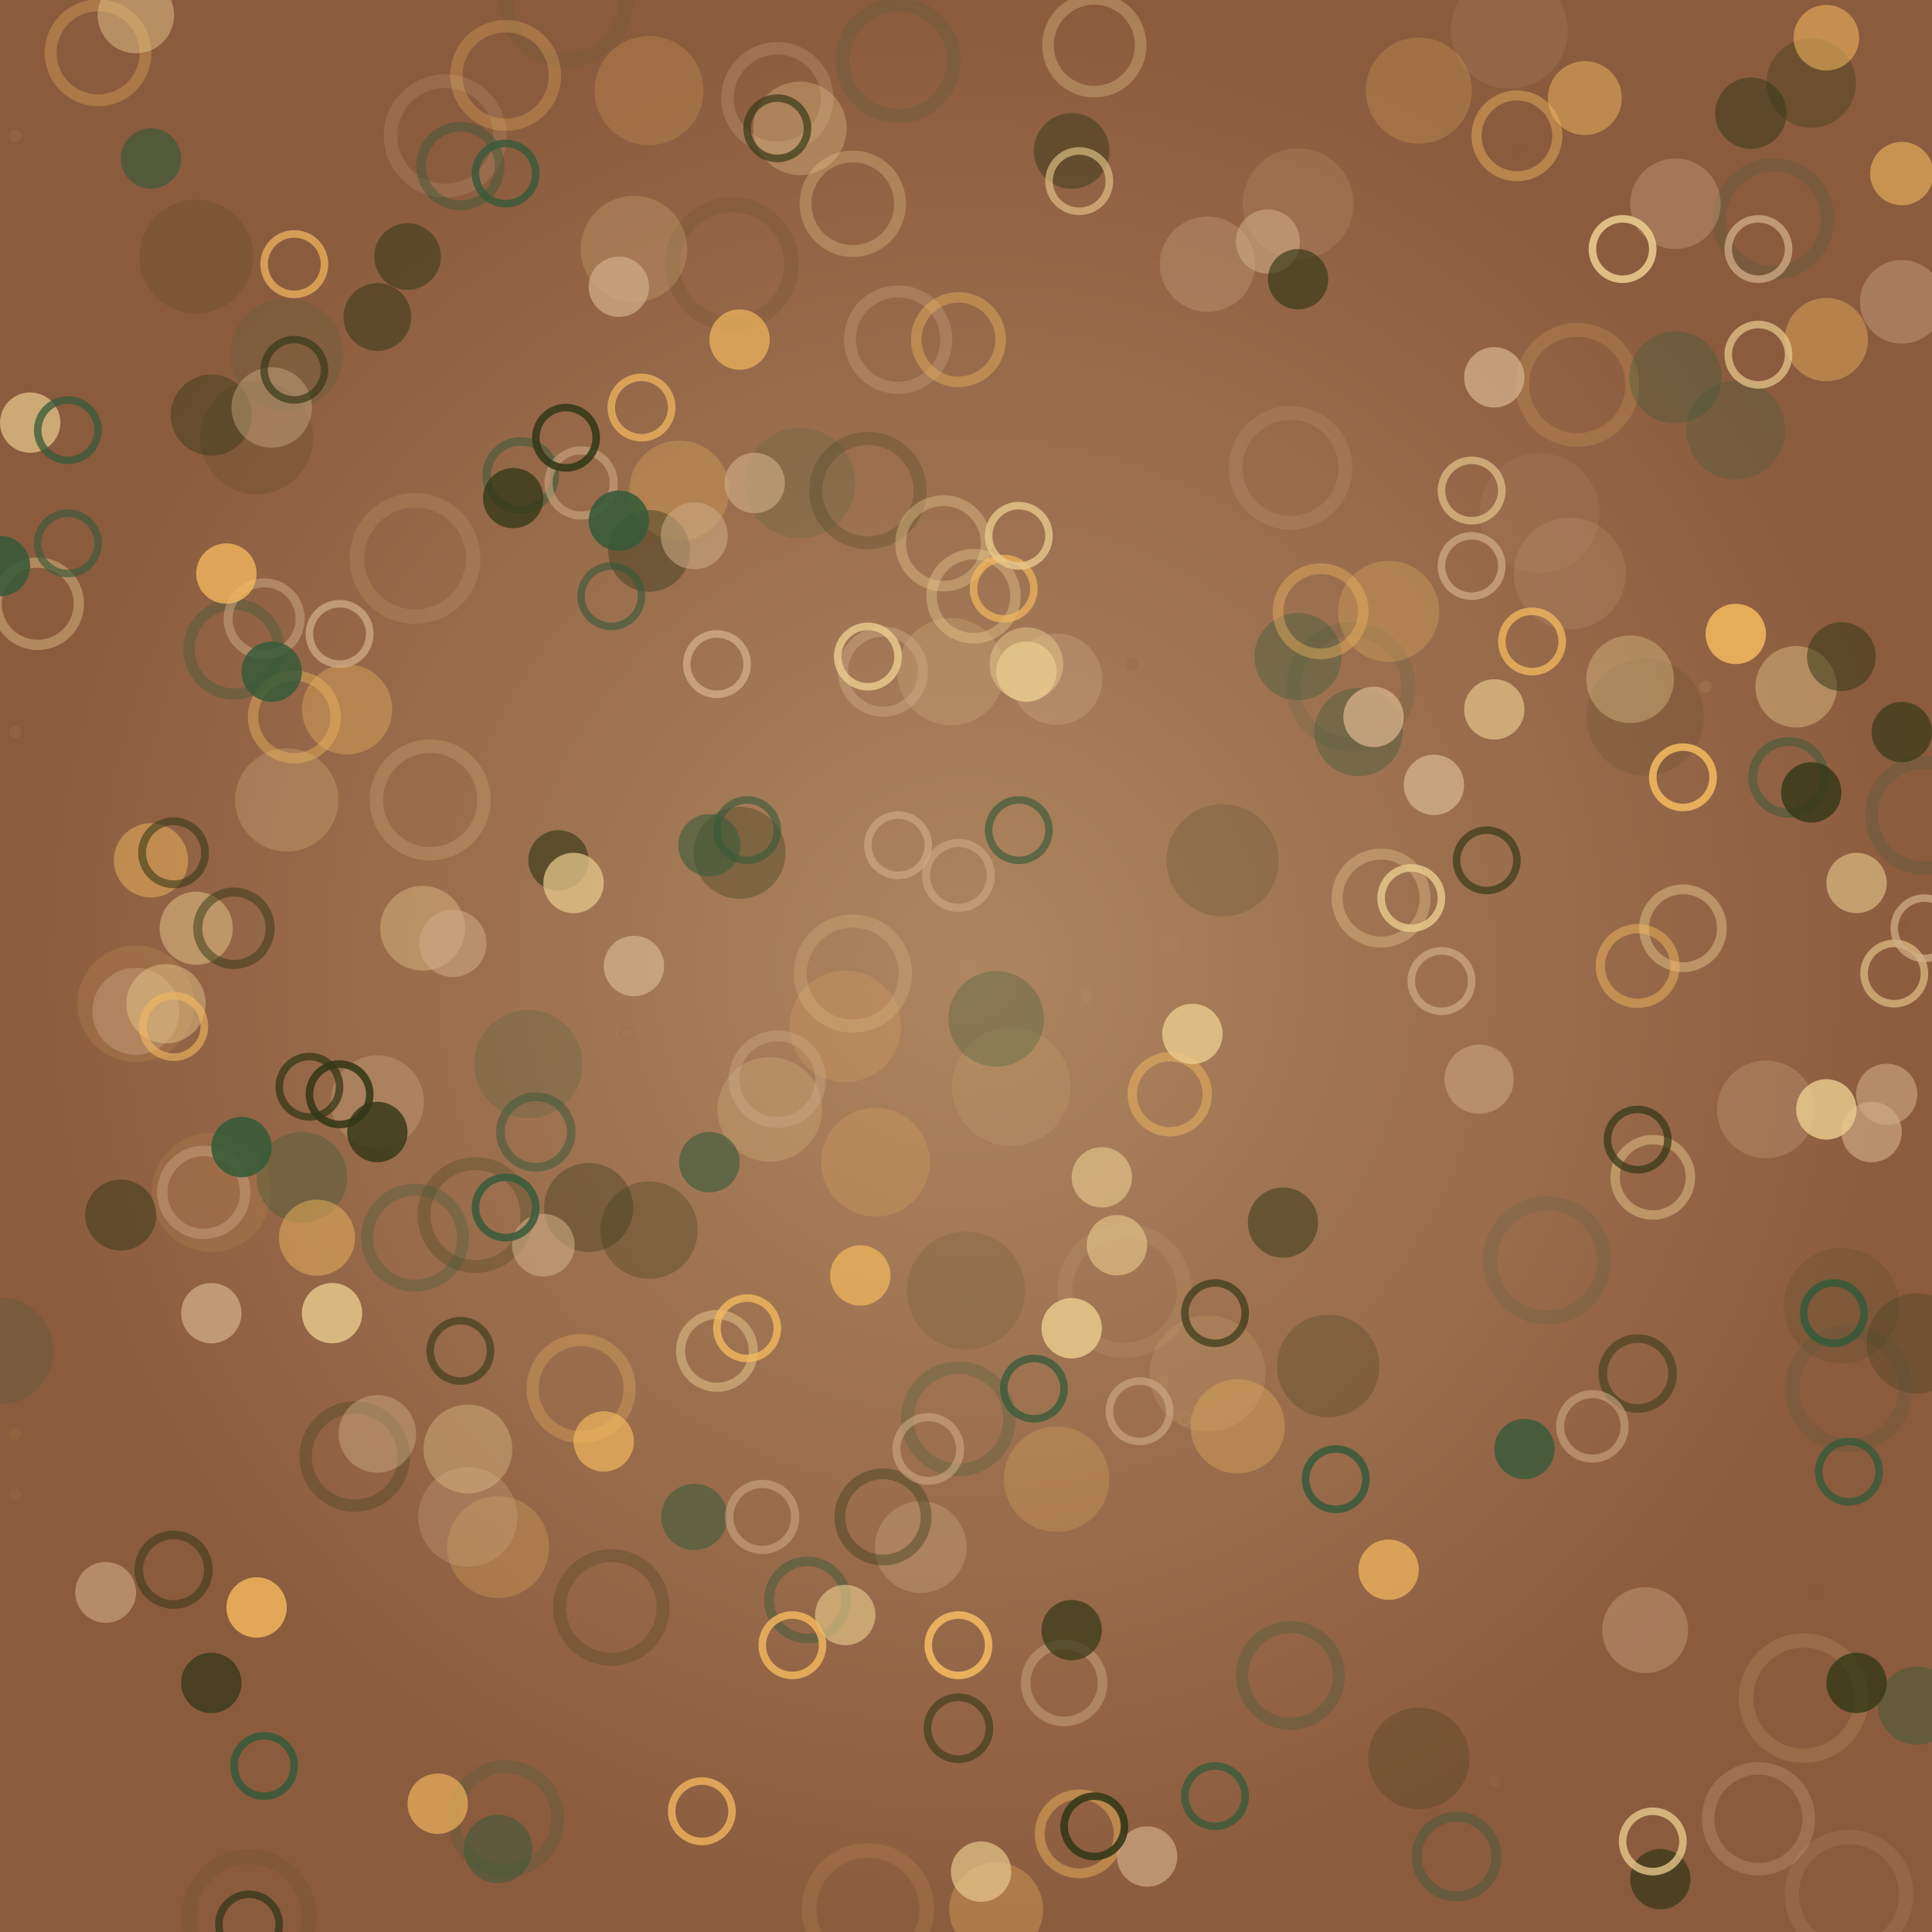
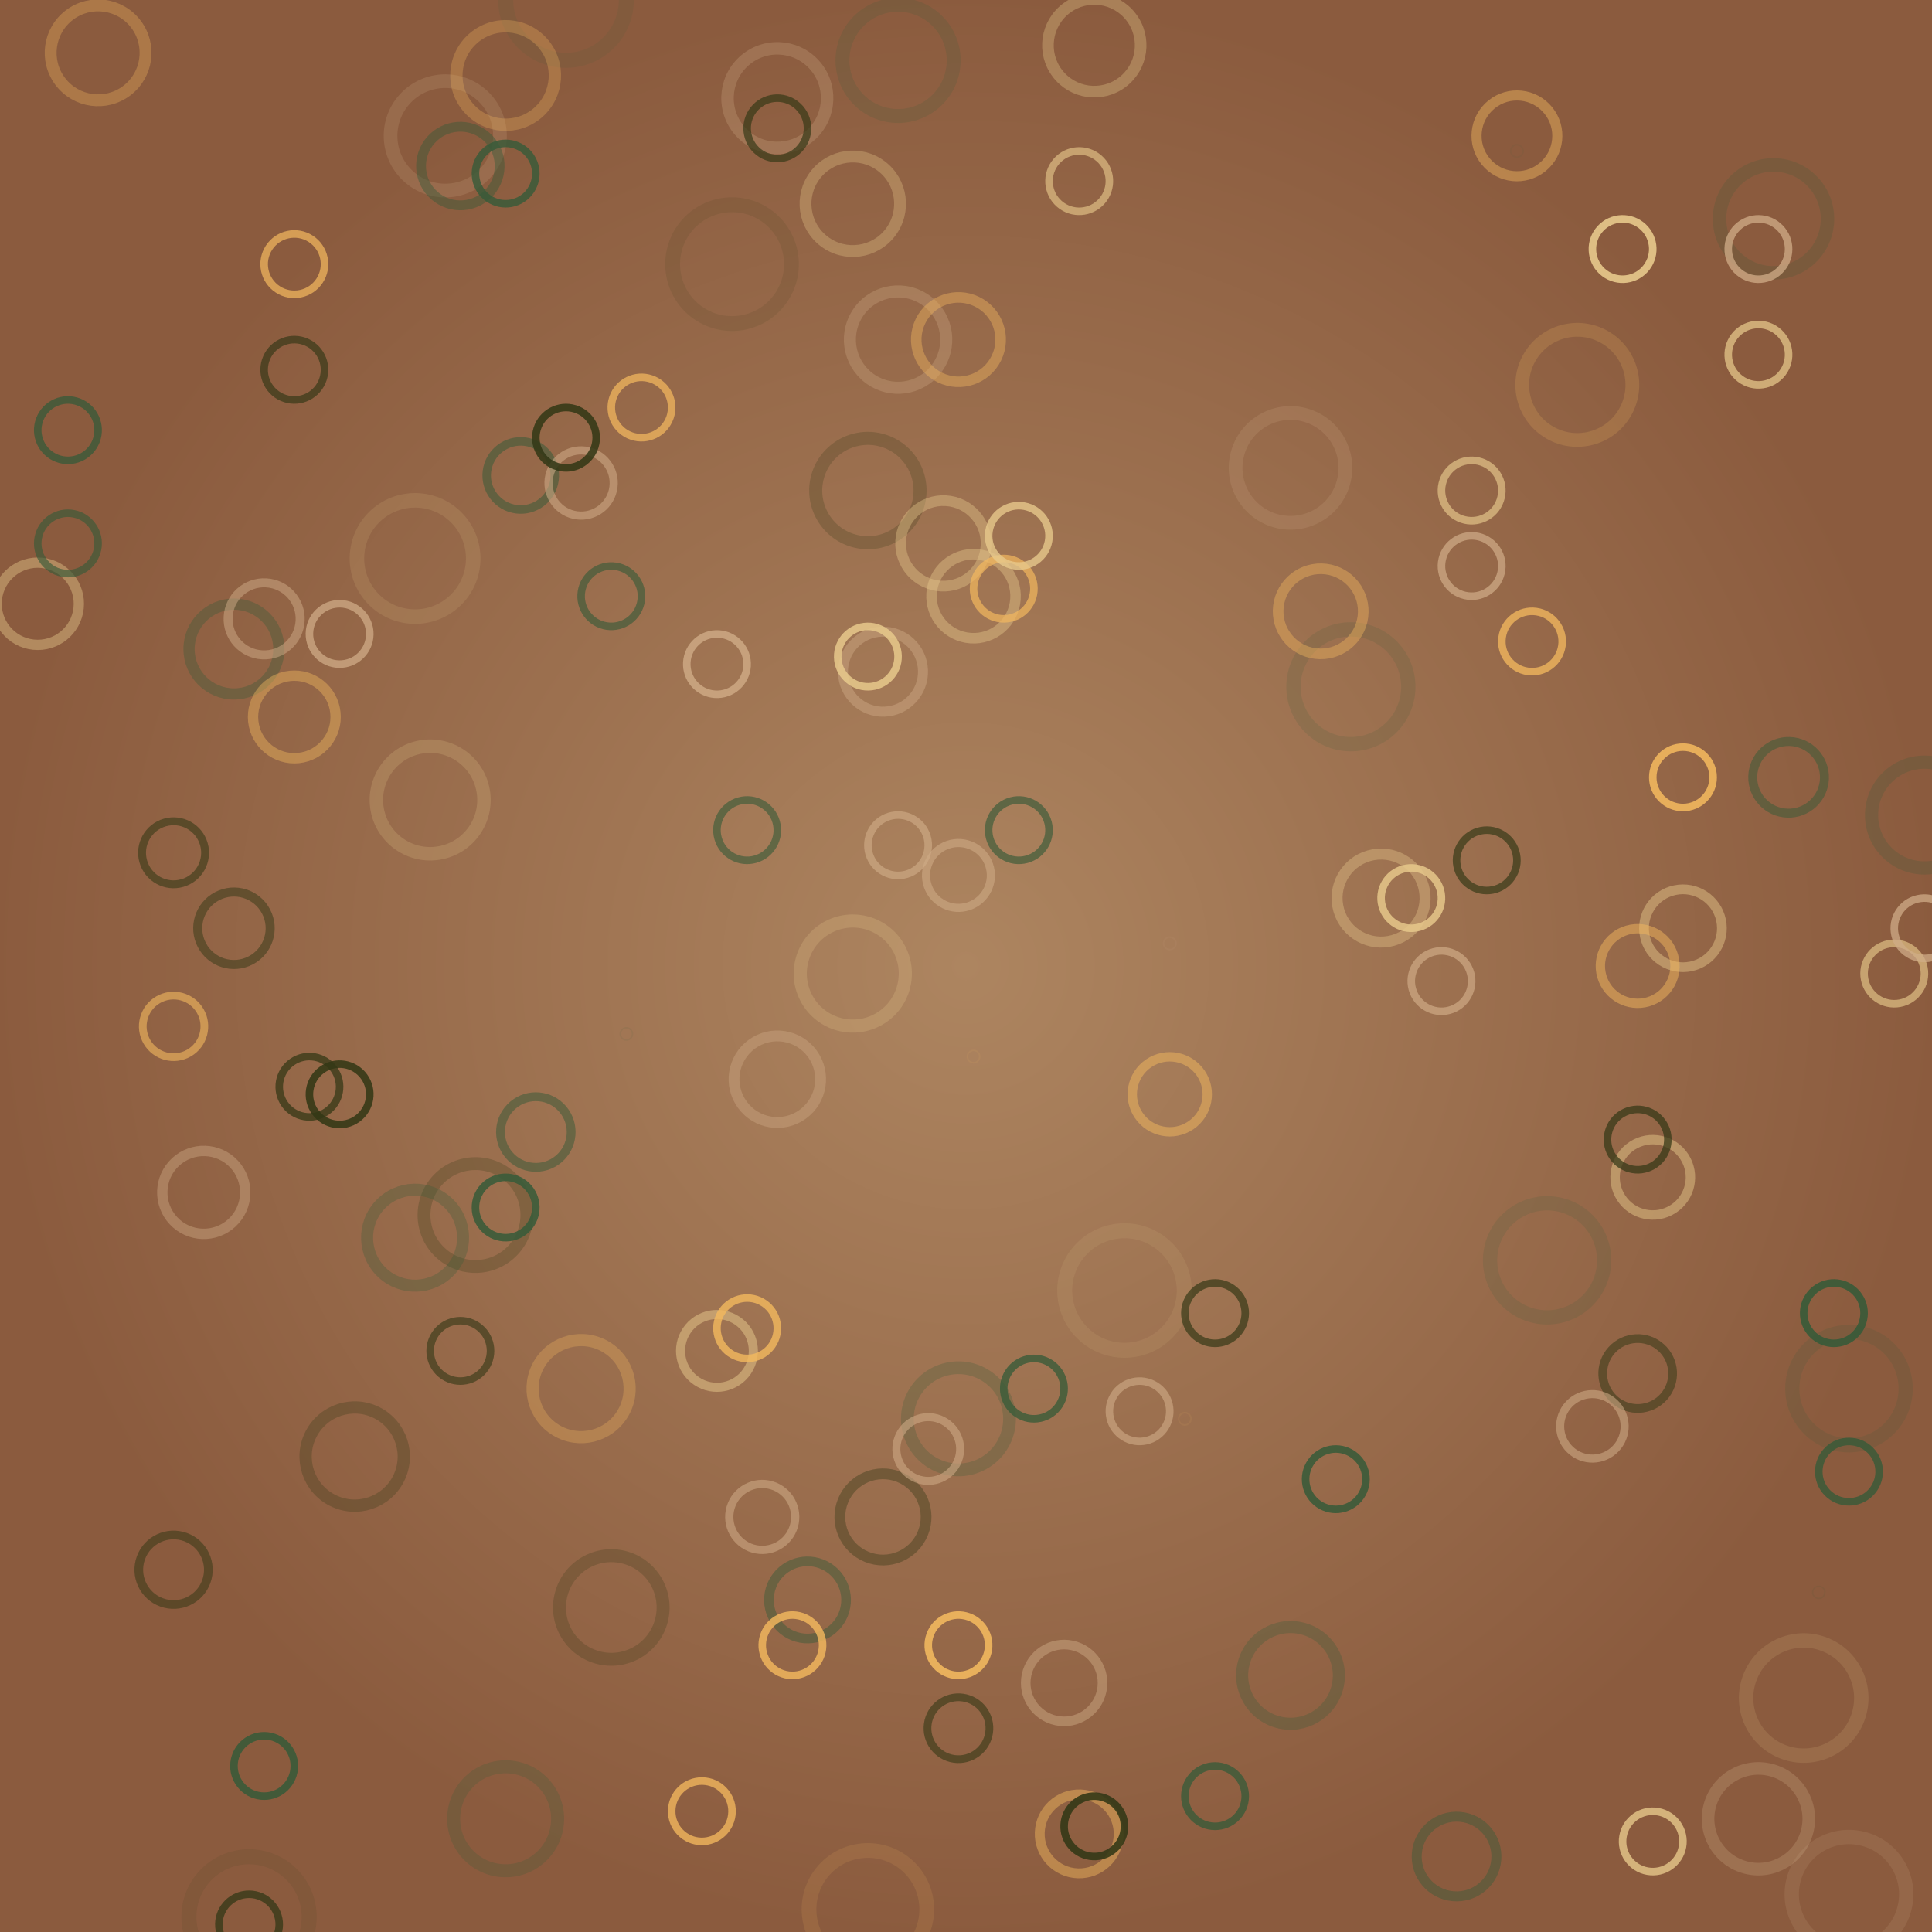
<svg xmlns="http://www.w3.org/2000/svg" preserveaspectratio="xMidYMid meet" viewBox="0 0 256 256" style="background-color: #000000">
  <style type="text/css">.c0{stroke:#f4b95e;fill:#f4b95e} .c1{stroke:#e8ca8c;fill:#e8ca8c} .c2{stroke:#d0ac87;fill:#d0ac87} .c3{stroke:#365a38;fill:#365a38} .c4{stroke:#323715;fill:#323715} .f1 {filter:url(#b1)} .f2 {filter:url(#b2)} .f3 {filter:url(#b3)} .f4 {filter:url(#b4)} </style>
  <defs>
    <radialGradient id="gr" cx="50%" cy="50%" r="50%" fx="50%" fy="50%">
      <stop offset="0%" style="stop-color:#ad8560; stop-opacity:1" />
      <stop offset="100%" style="stop-color:#8b5b3e; stop-opacity:1" />
    </radialGradient>
    <filter id="b1" x="0" y="0" width="100%" height="100%">
      <feGaussianBlur in="SourceGraphic" stdDeviation="0.2" />
    </filter>
    <filter id="b2" x="0" y="0" width="100%" height="100%">
      <feGaussianBlur in="SourceGraphic" stdDeviation="0.4" />
    </filter>
    <filter id="b3" x="0" y="0" width="100%" height="100%">
      <feGaussianBlur in="SourceGraphic" stdDeviation="0.8" />
    </filter>
    <filter id="b4" x="0" y="0" width="100%" height="100%">
      <feGaussianBlur in="SourceGraphic" stdDeviation="1.6" />
    </filter>
-     <circle id="s10" cx="0" cy="0" r="8" stroke-width="0" />
    <circle id="s11" cx="0" cy="0" r="8" fill="none" stroke-width="2" />
-     <polygon id="s20" points="0,-12,0,12" fill="none" stroke-width="4" />
    <polygon id="s21" points="-4,-12,4,-12,4,12,-4,12" stroke-width="0" />
-     <polygon id="s30" points="0,-8 6.4,8 -6.4,8" stroke-width="0" />
    <polygon id="s31" points="0,-8 6.4,8 -6.4,8" fill="none" stroke-width="2" />
    <polygon id="s40" points="-7.2,-8 7.2,-8 7.2,8 -7.2,8" stroke-width="0" />
    <polygon id="s41" points="-7.2,-8 7.2,-8 7.2,8 -7.2,8" fill="none" stroke-width="2" />
  </defs>
  <rect x="0" y="0" width="256" height="256" style="fill:url(#gr)" />
  <clipPath id="rain-canvas-clip">
    <rect x="0" y="0" width="256" height="256" />
  </clipPath>
  <g id="rain-canvas" clip-path="url(#rain-canvas-clip)">
    <g transform="translate(2,198) rotate(-153)" opacity="0.053">
      <use href="#s10" class="c1 f4" transform="scale(0.105)" />
    </g>
    <g transform="translate(150,88) rotate(-90)" opacity="0.056">
      <use href="#s10" class="c4 f4" transform="scale(0.104)" />
    </g>
    <g transform="translate(154,183) rotate(-146)" opacity="0.059">
      <use href="#s10" class="c1 f4" transform="scale(0.104)" />
    </g>
    <g transform="translate(252,123) rotate(-97)" opacity="0.062">
      <use href="#s10" class="c3 f4" transform="scale(0.104)" />
    </g>
    <g transform="translate(2,190) rotate(-148)" opacity="0.065">
      <use href="#s10" class="c0 f4" transform="scale(0.103)" />
    </g>
    <g transform="translate(198,236) rotate(-169)" opacity="0.068">
      <use href="#s10" class="c2 f4" transform="scale(0.103)" />
    </g>
    <g transform="translate(201,20) rotate(-40)" opacity="0.071">
      <use href="#s11" class="c3 f4" transform="scale(0.103)" />
    </g>
    <g transform="translate(155,125) rotate(-112)" opacity="0.074">
      <use href="#s11" class="c2 f4" transform="scale(0.103)" />
    </g>
    <g transform="translate(2,18) rotate(-43)" opacity="0.077">
      <use href="#s10" class="c1 f4" transform="scale(0.102)" />
    </g>
    <g transform="translate(129,140) rotate(-123)" opacity="0.080">
      <use href="#s11" class="c0 f4" transform="scale(0.102)" />
    </g>
    <g transform="translate(157,188) rotate(-148)" opacity="0.083">
      <use href="#s11" class="c0 f4" transform="scale(0.102)" />
    </g>
    <g transform="translate(2,97) rotate(-94)" opacity="0.086">
      <use href="#s10" class="c2 f4" transform="scale(0.101)" />
    </g>
    <g transform="translate(83,137) rotate(-122)" opacity="0.089">
      <use href="#s11" class="c3 f4" transform="scale(0.101)" />
    </g>
    <g transform="translate(144,132) rotate(-117)" opacity="0.092">
      <use href="#s10" class="c2 f4" transform="scale(0.101)" />
    </g>
    <g transform="translate(241,211) rotate(-149)" opacity="0.095">
      <use href="#s11" class="c3 f4" transform="scale(0.101)" />
    </g>
    <g transform="translate(226,91) rotate(-82)" opacity="0.098">
      <use href="#s10" class="c1 f4" transform="scale(0.1)" />
    </g>
    <g transform="translate(75,0) rotate(-35)" opacity="0.101">
      <use href="#s11" class="c3 f4" transform="scale(0.999)" />
    </g>
    <g transform="translate(33,254) rotate(-184)" opacity="0.104">
      <use href="#s11" class="c4 f4" transform="scale(0.996)" />
    </g>
    <g transform="translate(204,68) rotate(-71)" opacity="0.107">
      <use href="#s10" class="c2 f4" transform="scale(0.993)" />
    </g>
    <g transform="translate(149,171) rotate(-139)" opacity="0.110">
      <use href="#s11" class="c1 f4" transform="scale(0.990)" />
    </g>
    <g transform="translate(28,158) rotate(-133)" opacity="0.113">
      <use href="#s10" class="c0 f4" transform="scale(0.987)" />
    </g>
    <g transform="translate(97,35) rotate(-58)" opacity="0.116">
      <use href="#s11" class="c4 f4" transform="scale(0.984)" />
    </g>
    <g transform="translate(134,144) rotate(-125)" opacity="0.119">
      <use href="#s10" class="c1 f4" transform="scale(0.981)" />
    </g>
    <g transform="translate(128,171) rotate(-141)" opacity="0.122">
      <use href="#s10" class="c4 f4" transform="scale(0.978)" />
    </g>
    <g transform="translate(115,253) rotate(-185)" opacity="0.125">
      <use href="#s11" class="c0 f4" transform="scale(0.975)" />
    </g>
    <g transform="translate(218,95) rotate(-86)" opacity="0.128">
      <use href="#s10" class="c4 f4" transform="scale(0.972)" />
    </g>
    <g transform="translate(200,4) rotate(-29)" opacity="0.131">
      <use href="#s10" class="c2 f4" transform="scale(0.969)" />
    </g>
    <g transform="translate(18,133) rotate(-117)" opacity="0.134">
      <use href="#s10" class="c0 f4" transform="scale(0.966)" />
    </g>
    <g transform="translate(55,74) rotate(-83)" opacity="0.137">
      <use href="#s11" class="c1 f4" transform="scale(0.963)" />
    </g>
    <g transform="translate(160,182) rotate(-145)" opacity="0.140">
      <use href="#s10" class="c1 f4" transform="scale(0.960)" />
    </g>
    <g transform="translate(244,173) rotate(-128)" opacity="0.143">
      <use href="#s10" class="c4 f4" transform="scale(0.957)" />
    </g>
    <g transform="translate(239,225) rotate(-157)" opacity="0.146">
      <use href="#s11" class="c1 f4" transform="scale(0.954)" />
    </g>
    <g transform="translate(179,91) rotate(-89)" opacity="0.149">
      <use href="#s11" class="c3 f4" transform="scale(0.951)" />
    </g>
    <g transform="translate(245,251) rotate(-169)" opacity="0.152">
      <use href="#s11" class="c2 f4" transform="scale(0.948)" />
    </g>
    <g transform="translate(205,167) rotate(-131)" opacity="0.155">
      <use href="#s11" class="c3 f4" transform="scale(0.945)" />
    </g>
    <g transform="translate(26,34) rotate(-56)" opacity="0.158">
      <use href="#s10" class="c4 f4" transform="scale(0.942)" />
    </g>
    <g transform="translate(245,184) rotate(-134)" opacity="0.161">
      <use href="#s11" class="c3 f4" transform="scale(0.939)" />
    </g>
    <g transform="translate(34,58) rotate(-72)" opacity="0.164">
      <use href="#s10" class="c4 f4" transform="scale(0.936)" />
    </g>
    <g transform="translate(38,47) rotate(-65)" opacity="0.167">
      <use href="#s10" class="c3 f4" transform="scale(0.933)" />
    </g>
    <g transform="translate(162,114) rotate(-105)" opacity="0.170">
      <use href="#s10" class="c4 f4" transform="scale(0.930)" />
    </g>
    <g transform="translate(208,76) rotate(-76)" opacity="0.173">
      <use href="#s10" class="c2 f4" transform="scale(0.927)" />
    </g>
    <g transform="translate(112,136) rotate(-121)" opacity="0.176">
      <use href="#s10" class="c0 f4" transform="scale(0.924)" />
    </g>
    <g transform="translate(119,8) rotate(-40)" opacity="0.179">
      <use href="#s11" class="c3 f4" transform="scale(0.921)" />
    </g>
    <g transform="translate(172,27) rotate(-48)" opacity="0.182">
      <use href="#s10" class="c2 f4" transform="scale(0.918)" />
    </g>
    <g transform="translate(106,64) rotate(-77)" opacity="0.185">
      <use href="#s10" class="c3 f4" transform="scale(0.915)" />
    </g>
    <g transform="translate(209,51) rotate(-60)" opacity="0.188">
      <use href="#s11" class="c0 f4" transform="scale(0.912)" />
    </g>
    <g transform="translate(171,62) rotate(-71)" opacity="0.191">
      <use href="#s11" class="c2 f4" transform="scale(0.909)" />
    </g>
    <g transform="translate(59,18) rotate(-47)" opacity="0.194">
      <use href="#s11" class="c2 f4" transform="scale(0.906)" />
    </g>
    <g transform="translate(86,12) rotate(-43)" opacity="0.197">
      <use href="#s10" class="c0 f4" transform="scale(0.903)" />
    </g>
    <g transform="translate(116,154) rotate(-132)" opacity="0.200">
      <use href="#s10" class="c0 f4" transform="scale(0.900)" />
    </g>
    <g transform="translate(70,141) rotate(-125)" opacity="0.203">
      <use href="#s10" class="c3 f4" transform="scale(0.897)" />
    </g>
    <g transform="translate(235,29) rotate(-41)" opacity="0.206">
      <use href="#s11" class="c3 f4" transform="scale(0.894)" />
    </g>
    <g transform="translate(57,106) rotate(-103)" opacity="0.209">
      <use href="#s11" class="c1 f4" transform="scale(0.891)" />
    </g>
    <g transform="translate(126,89) rotate(-92)" opacity="0.212">
      <use href="#s10" class="c1 f4" transform="scale(0.888)" />
    </g>
    <g transform="translate(0,179) rotate(-142)" opacity="0.215">
      <use href="#s10" class="c3 f4" transform="scale(0.885)" />
    </g>
    <g transform="translate(84,33) rotate(-57)" opacity="0.218">
      <use href="#s10" class="c1 f4" transform="scale(0.882)" />
    </g>
    <g transform="translate(188,12) rotate(-36)" opacity="0.221">
      <use href="#s10" class="c0 f4" transform="scale(0.879)" />
    </g>
    <g transform="translate(255,108) rotate(-87)" opacity="0.224">
      <use href="#s11" class="c3 f4" transform="scale(0.876)" />
    </g>
    <g transform="translate(140,196) rotate(-154)" opacity="0.227">
      <use href="#s10" class="c0 f4" transform="scale(0.873)" />
    </g>
    <g transform="translate(113,129) rotate(-117)" opacity="0.230">
      <use href="#s11" class="c1 f4" transform="scale(0.870)" />
    </g>
    <g transform="translate(102,147) rotate(-128)" opacity="0.233">
      <use href="#s10" class="c1 f4" transform="scale(0.867)" />
    </g>
    <g transform="translate(115,65) rotate(-77)" opacity="0.236">
      <use href="#s11" class="c4 f4" transform="scale(0.864)" />
    </g>
    <g transform="translate(67,241) rotate(-179)" opacity="0.239">
      <use href="#s11" class="c3 f4" transform="scale(0.861)" />
    </g>
    <g transform="translate(81,213) rotate(-165)" opacity="0.242">
      <use href="#s11" class="c4 f4" transform="scale(0.858)" />
    </g>
    <g transform="translate(38,106) rotate(-102)" opacity="0.245">
      <use href="#s10" class="c1 f4" transform="scale(0.855)" />
    </g>
    <g transform="translate(63,161) rotate(-136)" opacity="0.248">
      <use href="#s11" class="c4 f4" transform="scale(0.852)" />
    </g>
    <g transform="translate(176,181) rotate(-142)" opacity="0.251">
      <use href="#s10" class="c4 f4" transform="scale(0.849)" />
    </g>
    <g transform="translate(127,188) rotate(-150)" opacity="0.254">
      <use href="#s11" class="c3 f4" transform="scale(0.846)" />
    </g>
    <g transform="translate(66,205) rotate(-160)" opacity="0.257">
      <use href="#s10" class="c0 f4" transform="scale(0.843)" />
    </g>
    <g transform="translate(188,233) rotate(-169)" opacity="0.260">
      <use href="#s10" class="c4 f4" transform="scale(0.840)" />
    </g>
    <g transform="translate(184,81) rotate(-82)" opacity="0.263">
      <use href="#s10" class="c0 f4" transform="scale(0.837)" />
    </g>
    <g transform="translate(233,241) rotate(-166)" opacity="0.266">
      <use href="#s11" class="c2 f4" transform="scale(0.834)" />
    </g>
    <g transform="translate(254,178) rotate(-129)" opacity="0.269">
      <use href="#s10" class="c4 f4" transform="scale(0.831)" />
    </g>
    <g transform="translate(90,65) rotate(-78)" opacity="0.272">
      <use href="#s10" class="c0 f4" transform="scale(0.828)" />
    </g>
    <g transform="translate(103,13) rotate(-43)" opacity="0.275">
      <use href="#s11" class="c2 f4" transform="scale(0.825)" />
    </g>
    <g transform="translate(62,201) rotate(-158)" opacity="0.278">
      <use href="#s10" class="c2 f4" transform="scale(0.822)" />
    </g>
    <g transform="translate(230,57) rotate(-60)" opacity="0.281">
      <use href="#s10" class="c3 f4" transform="scale(0.819)" />
    </g>
    <g transform="translate(67,10) rotate(-41)" opacity="0.284">
      <use href="#s11" class="c0 f4" transform="scale(0.816)" />
    </g>
    <g transform="translate(47,193) rotate(-153)" opacity="0.287">
      <use href="#s11" class="c4 f4" transform="scale(0.813)" />
    </g>
    <g transform="translate(234,147) rotate(-115)" opacity="0.290">
      <use href="#s10" class="c2 f4" transform="scale(0.810)" />
    </g>
    <g transform="translate(86,163) rotate(-137)" opacity="0.293">
      <use href="#s10" class="c4 f4" transform="scale(0.807)" />
    </g>
    <g transform="translate(77,184) rotate(-149)" opacity="0.296">
      <use href="#s11" class="c0 f4" transform="scale(0.804)" />
    </g>
    <g transform="translate(171,222) rotate(-165)" opacity="0.299">
      <use href="#s11" class="c3 f4" transform="scale(0.801)" />
    </g>
    <g transform="translate(119,45) rotate(-64)" opacity="0.302">
      <use href="#s11" class="c2 f3" transform="scale(0.798)" />
    </g>
    <g transform="translate(55,164) rotate(-137)" opacity="0.305">
      <use href="#s11" class="c3 f3" transform="scale(0.795)" />
    </g>
    <g transform="translate(132,135) rotate(-120)" opacity="0.308">
      <use href="#s10" class="c3 f3" transform="scale(0.792)" />
    </g>
    <g transform="translate(160,35) rotate(-55)" opacity="0.311">
      <use href="#s10" class="c2 f3" transform="scale(0.789)" />
    </g>
    <g transform="translate(13,7) rotate(-37)" opacity="0.314">
      <use href="#s11" class="c0 f3" transform="scale(0.786)" />
    </g>
    <g transform="translate(113,27) rotate(-53)" opacity="0.317">
      <use href="#s11" class="c1 f3" transform="scale(0.783)" />
    </g>
    <g transform="translate(164,189) rotate(-148)" opacity="0.320">
      <use href="#s10" class="c0 f3" transform="scale(0.780)" />
    </g>
    <g transform="translate(132,253) rotate(-184)" opacity="0.323">
      <use href="#s10" class="c0 f3" transform="scale(0.777)" />
    </g>
    <g transform="translate(106,17) rotate(-46)" opacity="0.326">
      <use href="#s10" class="c1 f3" transform="scale(0.774)" />
    </g>
    <g transform="translate(50,146) rotate(-127)" opacity="0.329">
      <use href="#s10" class="c2 f3" transform="scale(0.771)" />
    </g>
    <g transform="translate(145,6) rotate(-37)" opacity="0.332">
      <use href="#s11" class="c1 f3" transform="scale(0.768)" />
    </g>
    <g transform="translate(222,50) rotate(-57)" opacity="0.335">
      <use href="#s10" class="c3 f3" transform="scale(0.765)" />
    </g>
    <g transform="translate(98,113) rotate(-108)" opacity="0.338">
      <use href="#s10" class="c4 f3" transform="scale(0.762)" />
    </g>
    <g transform="translate(122,205) rotate(-160)" opacity="0.341">
      <use href="#s10" class="c2 f3" transform="scale(0.759)" />
    </g>
    <g transform="translate(140,90) rotate(-92)" opacity="0.344">
      <use href="#s10" class="c2 f3" transform="scale(0.756)" />
    </g>
    <g transform="translate(40,156) rotate(-132)" opacity="0.347">
      <use href="#s10" class="c3 f3" transform="scale(0.753)" />
    </g>
    <g transform="translate(222,27) rotate(-42)" opacity="0.350">
      <use href="#s10" class="c2 f3" transform="scale(0.750)" />
    </g>
    <g transform="translate(46,94) rotate(-95)" opacity="0.353">
      <use href="#s10" class="c0 f3" transform="scale(0.747)" />
    </g>
    <g transform="translate(31,86) rotate(-90)" opacity="0.356">
      <use href="#s11" class="c3 f3" transform="scale(0.744)" />
    </g>
    <g transform="translate(240,11) rotate(-28)" opacity="0.359">
      <use href="#s10" class="c4 f3" transform="scale(0.741)" />
    </g>
    <g transform="translate(78,160) rotate(-136)" opacity="0.362">
      <use href="#s10" class="c4 f3" transform="scale(0.738)" />
    </g>
    <g transform="translate(62,192) rotate(-153)" opacity="0.365">
      <use href="#s10" class="c1 f3" transform="scale(0.735)" />
    </g>
    <g transform="translate(180,97) rotate(-93)" opacity="0.368">
      <use href="#s10" class="c3 f3" transform="scale(0.732)" />
    </g>
    <g transform="translate(183,119) rotate(-106)" opacity="0.371">
      <use href="#s11" class="c1 f3" transform="scale(0.729)" />
    </g>
    <g transform="translate(216,90) rotate(-83)" opacity="0.374">
      <use href="#s10" class="c1 f3" transform="scale(0.726)" />
    </g>
    <g transform="translate(172,87) rotate(-87)" opacity="0.377">
      <use href="#s10" class="c3 f3" transform="scale(0.723)" />
    </g>
    <g transform="translate(18,134) rotate(-118)" opacity="0.380">
      <use href="#s10" class="c2 f3" transform="scale(0.720)" />
    </g>
    <g transform="translate(103,143) rotate(-126)" opacity="0.383">
      <use href="#s11" class="c2 f3" transform="scale(0.717)" />
    </g>
    <g transform="translate(117,201) rotate(-158)" opacity="0.386">
      <use href="#s11" class="c4 f3" transform="scale(0.714)" />
    </g>
    <g transform="translate(218,216) rotate(-156)" opacity="0.389">
      <use href="#s10" class="c2 f3" transform="scale(0.711)" />
    </g>
    <g transform="translate(125,72) rotate(-81)" opacity="0.392">
      <use href="#s11" class="c1 f3" transform="scale(0.708)" />
    </g>
    <g transform="translate(175,81) rotate(-83)" opacity="0.395">
      <use href="#s11" class="c0 f3" transform="scale(0.705)" />
    </g>
    <g transform="translate(56,123) rotate(-114)" opacity="0.398">
      <use href="#s10" class="c1 f3" transform="scale(0.702)" />
    </g>
    <g transform="translate(127,45) rotate(-64)" opacity="0.401">
      <use href="#s11" class="c0 f2" transform="scale(0.699)" />
    </g>
    <g transform="translate(129,79) rotate(-86)" opacity="0.404">
      <use href="#s11" class="c1 f2" transform="scale(0.696)" />
    </g>
    <g transform="translate(252,40) rotate(-45)" opacity="0.407">
      <use href="#s10" class="c2 f2" transform="scale(0.693)" />
    </g>
    <g transform="translate(242,45) rotate(-50)" opacity="0.410">
      <use href="#s10" class="c0 f2" transform="scale(0.690)" />
    </g>
    <g transform="translate(27,158) rotate(-133)" opacity="0.413">
      <use href="#s11" class="c2 f2" transform="scale(0.687)" />
    </g>
    <g transform="translate(39,95) rotate(-96)" opacity="0.416">
      <use href="#s11" class="c0 f2" transform="scale(0.684)" />
    </g>
    <g transform="translate(5,80) rotate(-84)" opacity="0.419">
      <use href="#s11" class="c1 f2" transform="scale(0.681)" />
    </g>
    <g transform="translate(86,73) rotate(-83)" opacity="0.422">
      <use href="#s10" class="c4 f2" transform="scale(0.678)" />
    </g>
    <g transform="translate(238,91) rotate(-80)" opacity="0.425">
      <use href="#s10" class="c1 f2" transform="scale(0.675)" />
    </g>
    <g transform="translate(28,55) rotate(-70)" opacity="0.428">
      <use href="#s10" class="c4 f2" transform="scale(0.672)" />
    </g>
    <g transform="translate(201,18) rotate(-39)" opacity="0.431">
      <use href="#s11" class="c0 f2" transform="scale(0.669)" />
    </g>
    <g transform="translate(36,54) rotate(-69)" opacity="0.434">
      <use href="#s10" class="c2 f2" transform="scale(0.666)" />
    </g>
    <g transform="translate(117,89) rotate(-92)" opacity="0.437">
      <use href="#s11" class="c2 f2" transform="scale(0.663)" />
    </g>
    <g transform="translate(193,246) rotate(-175)" opacity="0.440">
      <use href="#s11" class="c3 f2" transform="scale(0.660)" />
    </g>
    <g transform="translate(22,133) rotate(-118)" opacity="0.443">
      <use href="#s10" class="c1 f2" transform="scale(0.657)" />
    </g>
    <g transform="translate(143,243) rotate(-178)" opacity="0.446">
      <use href="#s11" class="c0 f2" transform="scale(0.654)" />
    </g>
    <g transform="translate(61,22) rotate(-49)" opacity="0.449">
      <use href="#s11" class="c3 f2" transform="scale(0.651)" />
    </g>
    <g transform="translate(254,226) rotate(-154)" opacity="0.452">
      <use href="#s10" class="c3 f2" transform="scale(0.648)" />
    </g>
    <g transform="translate(223,123) rotate(-102)" opacity="0.455">
      <use href="#s11" class="c1 f2" transform="scale(0.645)" />
    </g>
    <g transform="translate(50,190) rotate(-152)" opacity="0.458">
      <use href="#s10" class="c2 f2" transform="scale(0.642)" />
    </g>
    <g transform="translate(107,212) rotate(-164)" opacity="0.461">
      <use href="#s11" class="c3 f2" transform="scale(0.639)" />
    </g>
    <g transform="translate(141,223) rotate(-168)" opacity="0.464">
      <use href="#s11" class="c2 f2" transform="scale(0.636)" />
    </g>
    <g transform="translate(18,2) rotate(-34)" opacity="0.467">
      <use href="#s10" class="c1 f2" transform="scale(0.633)" />
    </g>
    <g transform="translate(42,164) rotate(-137)" opacity="0.470">
      <use href="#s10" class="c0 f2" transform="scale(0.630)" />
    </g>
    <g transform="translate(142,20) rotate(-46)" opacity="0.473">
      <use href="#s10" class="c4 f2" transform="scale(0.627)" />
    </g>
    <g transform="translate(219,156) rotate(-123)" opacity="0.476">
      <use href="#s11" class="c1 f2" transform="scale(0.624)" />
    </g>
    <g transform="translate(155,145) rotate(-124)" opacity="0.479">
      <use href="#s11" class="c0 f2" transform="scale(0.621)" />
    </g>
    <g transform="translate(217,128) rotate(-106)" opacity="0.482">
      <use href="#s11" class="c0 f2" transform="scale(0.618)" />
    </g>
    <g transform="translate(20,114) rotate(-106)" opacity="0.485">
      <use href="#s10" class="c0 f2" transform="scale(0.615)" />
    </g>
    <g transform="translate(210,13) rotate(-34)" opacity="0.488">
      <use href="#s10" class="c0 f2" transform="scale(0.612)" />
    </g>
    <g transform="translate(136,88) rotate(-91)" opacity="0.491">
      <use href="#s10" class="c1 f2" transform="scale(0.609)" />
    </g>
    <g transform="translate(26,123) rotate(-112)" opacity="0.494">
      <use href="#s10" class="c1 f2" transform="scale(0.606)" />
    </g>
    <g transform="translate(95,179) rotate(-146)" opacity="0.497">
      <use href="#s11" class="c1 f2" transform="scale(0.603)" />
    </g>
    <g transform="translate(31,123) rotate(-112)" opacity="0.500">
      <use href="#s11" class="c4 f1" transform="scale(0.600)" />
    </g>
    <g transform="translate(35,82) rotate(-87)" opacity="0.503">
      <use href="#s11" class="c2 f1" transform="scale(0.597)" />
    </g>
    <g transform="translate(237,103) rotate(-88)" opacity="0.506">
      <use href="#s11" class="c3 f1" transform="scale(0.594)" />
    </g>
    <g transform="translate(232,15) rotate(-32)" opacity="0.509">
      <use href="#s10" class="c4 f1" transform="scale(0.591)" />
    </g>
    <g transform="translate(16,161) rotate(-133)" opacity="0.512">
      <use href="#s10" class="c4 f1" transform="scale(0.588)" />
    </g>
    <g transform="translate(71,150) rotate(-130)" opacity="0.515">
      <use href="#s11" class="c3 f1" transform="scale(0.585)" />
    </g>
    <g transform="translate(170,162) rotate(-132)" opacity="0.518">
      <use href="#s10" class="c4 f1" transform="scale(0.582)" />
    </g>
    <g transform="translate(217,182) rotate(-138)" opacity="0.521">
      <use href="#s11" class="c4 f1" transform="scale(0.579)" />
    </g>
    <g transform="translate(23,208) rotate(-160)" opacity="0.524">
      <use href="#s11" class="c4 f1" transform="scale(0.576)" />
    </g>
    <g transform="translate(196,143) rotate(-118)" opacity="0.527">
      <use href="#s10" class="c2 f1" transform="scale(0.573)" />
    </g>
    <g transform="translate(244,87) rotate(-77)" opacity="0.530">
      <use href="#s10" class="c4 f1" transform="scale(0.570)" />
    </g>
    <g transform="translate(66,245) rotate(-181)" opacity="0.533">
      <use href="#s10" class="c3 f1" transform="scale(0.567)" />
    </g>
    <g transform="translate(69,63) rotate(-77)" opacity="0.536">
      <use href="#s11" class="c3 f1" transform="scale(0.564)" />
    </g>
    <g transform="translate(50,42) rotate(-62)" opacity="0.539">
      <use href="#s10" class="c4 f1" transform="scale(0.561)" />
    </g>
    <g transform="translate(60,125) rotate(-115)" opacity="0.542">
      <use href="#s10" class="c2 f1" transform="scale(0.558)" />
    </g>
    <g transform="translate(92,71) rotate(-82)" opacity="0.545">
      <use href="#s10" class="c2 f1" transform="scale(0.555)" />
    </g>
    <g transform="translate(54,34) rotate(-57)" opacity="0.548">
      <use href="#s10" class="c4 f1" transform="scale(0.552)" />
    </g>
    <g transform="translate(92,201) rotate(-158)" opacity="0.551">
      <use href="#s10" class="c3 f1" transform="scale(0.549)" />
    </g>
    <g transform="translate(101,201) rotate(-158)" opacity="0.554">
      <use href="#s11" class="c2 f1" transform="scale(0.546)" />
    </g>
    <g transform="translate(242,5) rotate(-23)" opacity="0.557">
      <use href="#s10" class="c0 f1" transform="scale(0.543)" />
    </g>
    <g transform="translate(77,64) rotate(-77)" opacity="0.560">
      <use href="#s11" class="c2 f1" transform="scale(0.540)" />
    </g>
    <g transform="translate(127,116) rotate(-109)" opacity="0.563">
      <use href="#s11" class="c2 f1" transform="scale(0.537)" />
    </g>
    <g transform="translate(211,189) rotate(-142)" opacity="0.566">
      <use href="#s11" class="c2 f1" transform="scale(0.534)" />
    </g>
    <g transform="translate(168,32) rotate(-52)" opacity="0.569">
      <use href="#s10" class="c2 f1" transform="scale(0.531)" />
    </g>
    <g transform="translate(123,192) rotate(-153)" opacity="0.572">
      <use href="#s11" class="c2 f1" transform="scale(0.528)" />
    </g>
    <g transform="translate(252,23) rotate(-34)" opacity="0.575">
      <use href="#s10" class="c0 f1" transform="scale(0.525)" />
    </g>
    <g transform="translate(23,113) rotate(-106)" opacity="0.578">
      <use href="#s11" class="c4 f1" transform="scale(0.522)" />
    </g>
    <g transform="translate(72,165) rotate(-138)" opacity="0.581">
      <use href="#s10" class="c2 f1" transform="scale(0.519)" />
    </g>
    <g transform="translate(94,112) rotate(-107)" opacity="0.584">
      <use href="#s10" class="c3 f1" transform="scale(0.516)" />
    </g>
    <g transform="translate(127,229) rotate(-172)" opacity="0.587">
      <use href="#s11" class="c4 f1" transform="scale(0.513)" />
    </g>
    <g transform="translate(23,136) rotate(-120)" opacity="0.590">
      <use href="#s11" class="c0 f1" transform="scale(0.510)" />
    </g>
    <g transform="translate(250,145) rotate(-111)" opacity="0.593">
      <use href="#s10" class="c2 f1" transform="scale(0.507)" />
    </g>
    <g transform="translate(14,211) rotate(-161)" opacity="0.596">
      <use href="#s10" class="c2 f1" transform="scale(0.504)" />
    </g>
    <g transform="translate(94,154) rotate(-132)" opacity="0.599">
      <use href="#s10" class="c3 f1" transform="scale(0.501)" />
    </g>
    <g transform="translate(61,179) rotate(-146)" opacity="0.602">
      <use href="#s11" class="c4 f0" transform="scale(0.500)" />
    </g>
    <g transform="translate(151,187) rotate(-148)" opacity="0.605">
      <use href="#s11" class="c2 f0" transform="scale(0.500)" />
    </g>
    <g transform="translate(246,117) rotate(-95)" opacity="0.608">
      <use href="#s10" class="c1 f0" transform="scale(0.500)" />
    </g>
    <g transform="translate(99,110) rotate(-106)" opacity="0.611">
      <use href="#s11" class="c3 f0" transform="scale(0.500)" />
    </g>
    <g transform="translate(148,165) rotate(-136)" opacity="0.614">
      <use href="#s10" class="c1 f0" transform="scale(0.500)" />
    </g>
    <g transform="translate(74,114) rotate(-109)" opacity="0.617">
      <use href="#s10" class="c4 f0" transform="scale(0.500)" />
    </g>
    <g transform="translate(143,24) rotate(-49)" opacity="0.620">
      <use href="#s11" class="c1 f0" transform="scale(0.500)" />
    </g>
    <g transform="translate(81,79) rotate(-87)" opacity="0.623">
      <use href="#s11" class="c3 f0" transform="scale(0.500)" />
    </g>
    <g transform="translate(112,214) rotate(-165)" opacity="0.626">
      <use href="#s10" class="c1 f0" transform="scale(0.500)" />
    </g>
    <g transform="translate(100,64) rotate(-77)" opacity="0.629">
      <use href="#s10" class="c2 f0" transform="scale(0.500)" />
    </g>
    <g transform="translate(119,112) rotate(-107)" opacity="0.632">
      <use href="#s11" class="c2 f0" transform="scale(0.500)" />
    </g>
    <g transform="translate(146,156) rotate(-131)" opacity="0.635">
      <use href="#s10" class="c1 f0" transform="scale(0.500)" />
    </g>
    <g transform="translate(251,129) rotate(-101)" opacity="0.638">
      <use href="#s11" class="c1 f0" transform="scale(0.500)" />
    </g>
    <g transform="translate(9,72) rotate(-79)" opacity="0.641">
      <use href="#s11" class="c3 f0" transform="scale(0.500)" />
    </g>
    <g transform="translate(248,150) rotate(-114)" opacity="0.644">
      <use href="#s10" class="c2 f0" transform="scale(0.500)" />
    </g>
    <g transform="translate(135,110) rotate(-105)" opacity="0.647">
      <use href="#s11" class="c3 f0" transform="scale(0.500)" />
    </g>
    <g transform="translate(172,37) rotate(-55)" opacity="0.650">
      <use href="#s10" class="c4 f0" transform="scale(0.500)" />
    </g>
    <g transform="translate(58,239) rotate(-178)" opacity="0.653">
      <use href="#s10" class="c0 f0" transform="scale(0.500)" />
    </g>
    <g transform="translate(195,65) rotate(-71)" opacity="0.656">
      <use href="#s11" class="c1 f0" transform="scale(0.500)" />
    </g>
    <g transform="translate(198,94) rotate(-89)" opacity="0.659">
      <use href="#s10" class="c1 f0" transform="scale(0.500)" />
    </g>
    <g transform="translate(39,49) rotate(-66)" opacity="0.662">
      <use href="#s11" class="c4 f0" transform="scale(0.500)" />
    </g>
    <g transform="translate(197,114) rotate(-101)" opacity="0.665">
      <use href="#s11" class="c4 f0" transform="scale(0.500)" />
    </g>
    <g transform="translate(252,97) rotate(-81)" opacity="0.668">
      <use href="#s10" class="c4 f0" transform="scale(0.500)" />
    </g>
    <g transform="translate(20,21) rotate(-47)" opacity="0.671">
      <use href="#s10" class="c3 f0" transform="scale(0.500)" />
    </g>
    <g transform="translate(103,17) rotate(-46)" opacity="0.674">
      <use href="#s11" class="c4 f0" transform="scale(0.500)" />
    </g>
    <g transform="translate(161,174) rotate(-140)" opacity="0.677">
      <use href="#s11" class="c4 f0" transform="scale(0.500)" />
    </g>
    <g transform="translate(80,191) rotate(-153)" opacity="0.680">
      <use href="#s10" class="c0 f0" transform="scale(0.500)" />
    </g>
    <g transform="translate(191,130) rotate(-111)" opacity="0.683">
      <use href="#s11" class="c2 f0" transform="scale(0.500)" />
    </g>
    <g transform="translate(152,246) rotate(-179)" opacity="0.686">
      <use href="#s10" class="c2 f0" transform="scale(0.500)" />
    </g>
    <g transform="translate(130,248) rotate(-181)" opacity="0.689">
      <use href="#s10" class="c1 f0" transform="scale(0.500)" />
    </g>
    <g transform="translate(133,78) rotate(-85)" opacity="0.692">
      <use href="#s11" class="c0 f0" transform="scale(0.500)" />
    </g>
    <g transform="translate(98,45) rotate(-65)" opacity="0.695">
      <use href="#s10" class="c0 f0" transform="scale(0.500)" />
    </g>
    <g transform="translate(220,249) rotate(-172)" opacity="0.698">
      <use href="#s10" class="c4 f0" transform="scale(0.500)" />
    </g>
    <g transform="translate(142,216) rotate(-164)" opacity="0.701">
      <use href="#s10" class="c4 f0" transform="scale(0.500)" />
    </g>
    <g transform="translate(114,169) rotate(-140)" opacity="0.704">
      <use href="#s10" class="c0 f0" transform="scale(0.500)" />
    </g>
    <g transform="translate(4,56) rotate(-68)" opacity="0.707">
      <use href="#s10" class="c1 f0" transform="scale(0.500)" />
    </g>
    <g transform="translate(39,35) rotate(-57)" opacity="0.710">
      <use href="#s11" class="c0 f0" transform="scale(0.500)" />
    </g>
    <g transform="translate(217,151) rotate(-120)" opacity="0.713">
      <use href="#s11" class="c4 f0" transform="scale(0.500)" />
    </g>
    <g transform="translate(195,75) rotate(-77)" opacity="0.716">
      <use href="#s11" class="c2 f0" transform="scale(0.500)" />
    </g>
    <g transform="translate(85,54) rotate(-71)" opacity="0.719">
      <use href="#s11" class="c0 f0" transform="scale(0.500)" />
    </g>
    <g transform="translate(233,47) rotate(-53)" opacity="0.722">
      <use href="#s11" class="c1 f0" transform="scale(0.500)" />
    </g>
    <g transform="translate(184,208) rotate(-156)" opacity="0.725">
      <use href="#s10" class="c0 f0" transform="scale(0.500)" />
    </g>
    <g transform="translate(76,117) rotate(-110)" opacity="0.728">
      <use href="#s10" class="c1 f0" transform="scale(0.500)" />
    </g>
    <g transform="translate(82,38) rotate(-60)" opacity="0.731">
      <use href="#s10" class="c2 f0" transform="scale(0.500)" />
    </g>
    <g transform="translate(41,144) rotate(-125)" opacity="0.734">
      <use href="#s11" class="c4 f0" transform="scale(0.500)" />
    </g>
    <g transform="translate(255,123) rotate(-97)" opacity="0.737">
      <use href="#s11" class="c2 f0" transform="scale(0.500)" />
    </g>
    <g transform="translate(45,84) rotate(-89)" opacity="0.740">
      <use href="#s11" class="c2 f0" transform="scale(0.500)" />
    </g>
    <g transform="translate(33,255) rotate(-185)" opacity="0.743">
      <use href="#s11" class="c4 f0" transform="scale(0.500)" />
    </g>
    <g transform="translate(28,174) rotate(-142)" opacity="0.746">
      <use href="#s10" class="c2 f0" transform="scale(0.500)" />
    </g>
    <g transform="translate(28,223) rotate(-168)" opacity="0.749">
      <use href="#s10" class="c4 f0" transform="scale(0.500)" />
    </g>
    <g transform="translate(233,33) rotate(-44)" opacity="0.752">
      <use href="#s11" class="c2 f0" transform="scale(0.500)" />
    </g>
    <g transform="translate(203,85) rotate(-82)" opacity="0.755">
      <use href="#s11" class="c0 f0" transform="scale(0.500)" />
    </g>
    <g transform="translate(9,57) rotate(-69)" opacity="0.758">
      <use href="#s11" class="c3 f0" transform="scale(0.500)" />
    </g>
    <g transform="translate(68,66) rotate(-78)" opacity="0.761">
      <use href="#s10" class="c4 f0" transform="scale(0.500)" />
    </g>
    <g transform="translate(161,238) rotate(-174)" opacity="0.764">
      <use href="#s11" class="c3 f0" transform="scale(0.500)" />
    </g>
    <g transform="translate(93,240) rotate(-179)" opacity="0.767">
      <use href="#s11" class="c0 f0" transform="scale(0.500)" />
    </g>
    <g transform="translate(30,76) rotate(-83)" opacity="0.770">
      <use href="#s10" class="c0 f0" transform="scale(0.500)" />
    </g>
    <g transform="translate(137,184) rotate(-147)" opacity="0.773">
      <use href="#s11" class="c3 f0" transform="scale(0.500)" />
    </g>
    <g transform="translate(246,223) rotate(-154)" opacity="0.776">
      <use href="#s10" class="c4 f0" transform="scale(0.500)" />
    </g>
    <g transform="translate(219,244) rotate(-170)" opacity="0.779">
      <use href="#s11" class="c1 f0" transform="scale(0.500)" />
    </g>
    <g transform="translate(135,71) rotate(-80)" opacity="0.782">
      <use href="#s11" class="c1 f0" transform="scale(0.500)" />
    </g>
    <g transform="translate(136,89) rotate(-92)" opacity="0.785">
      <use href="#s10" class="c1 f0" transform="scale(0.500)" />
    </g>
    <g transform="translate(240,105) rotate(-89)" opacity="0.788">
      <use href="#s10" class="c4 f0" transform="scale(0.500)" />
    </g>
    <g transform="translate(99,176) rotate(-145)" opacity="0.791">
      <use href="#s11" class="c0 f0" transform="scale(0.500)" />
    </g>
    <g transform="translate(95,88) rotate(-92)" opacity="0.794">
      <use href="#s11" class="c2 f0" transform="scale(0.500)" />
    </g>
    <g transform="translate(67,23) rotate(-50)" opacity="0.797">
      <use href="#s11" class="c3 f0" transform="scale(0.500)" />
    </g>
    <g transform="translate(202,192) rotate(-145)" opacity="0.800">
      <use href="#s10" class="c3 f0" transform="scale(0.500)" />
    </g>
    <g transform="translate(198,50) rotate(-60)" opacity="0.803">
      <use href="#s10" class="c2 f0" transform="scale(0.500)" />
    </g>
    <g transform="translate(245,195) rotate(-140)" opacity="0.806">
      <use href="#s11" class="c3 f0" transform="scale(0.500)" />
    </g>
    <g transform="translate(105,218) rotate(-167)" opacity="0.809">
      <use href="#s11" class="c0 f0" transform="scale(0.500)" />
    </g>
    <g transform="translate(50,150) rotate(-129)" opacity="0.812">
      <use href="#s10" class="c4 f0" transform="scale(0.500)" />
    </g>
    <g transform="translate(44,174) rotate(-143)" opacity="0.815">
      <use href="#s10" class="c1 f0" transform="scale(0.500)" />
    </g>
    <g transform="translate(84,128) rotate(-117)" opacity="0.818">
      <use href="#s10" class="c2 f0" transform="scale(0.500)" />
    </g>
    <g transform="translate(34,213) rotate(-163)" opacity="0.821">
      <use href="#s10" class="c0 f0" transform="scale(0.500)" />
    </g>
    <g transform="translate(187,119) rotate(-105)" opacity="0.824">
      <use href="#s11" class="c1 f0" transform="scale(0.500)" />
    </g>
    <g transform="translate(158,137) rotate(-119)" opacity="0.827">
      <use href="#s10" class="c1 f0" transform="scale(0.500)" />
    </g>
    <g transform="translate(182,95) rotate(-91)" opacity="0.830">
      <use href="#s10" class="c2 f0" transform="scale(0.500)" />
    </g>
    <g transform="translate(115,87) rotate(-91)" opacity="0.833">
      <use href="#s11" class="c1 f0" transform="scale(0.500)" />
    </g>
    <g transform="translate(142,176) rotate(-143)" opacity="0.836">
      <use href="#s10" class="c1 f0" transform="scale(0.500)" />
    </g>
    <g transform="translate(36,89) rotate(-92)" opacity="0.839">
      <use href="#s10" class="c3 f0" transform="scale(0.500)" />
    </g>
    <g transform="translate(242,147) rotate(-113)" opacity="0.842">
      <use href="#s10" class="c1 f0" transform="scale(0.500)" />
    </g>
    <g transform="translate(230,84) rotate(-77)" opacity="0.845">
      <use href="#s10" class="c0 f0" transform="scale(0.500)" />
    </g>
    <g transform="translate(190,104) rotate(-96)" opacity="0.848">
      <use href="#s10" class="c2 f0" transform="scale(0.500)" />
    </g>
    <g transform="translate(67,160) rotate(-136)" opacity="0.851">
      <use href="#s11" class="c3 f0" transform="scale(0.500)" />
    </g>
    <g transform="translate(177,196) rotate(-151)" opacity="0.854">
      <use href="#s11" class="c3 f0" transform="scale(0.500)" />
    </g>
    <g transform="translate(75,58) rotate(-73)" opacity="0.857">
      <use href="#s11" class="c4 f0" transform="scale(0.500)" />
    </g>
    <g transform="translate(223,103) rotate(-90)" opacity="0.860">
      <use href="#s11" class="c0 f0" transform="scale(0.500)" />
    </g>
    <g transform="translate(0,75) rotate(-80)" opacity="0.863">
      <use href="#s10" class="c3 f0" transform="scale(0.500)" />
    </g>
    <g transform="translate(35,234) rotate(-174)" opacity="0.866">
      <use href="#s11" class="c3 f0" transform="scale(0.500)" />
    </g>
    <g transform="translate(45,145) rotate(-126)" opacity="0.869">
      <use href="#s11" class="c4 f0" transform="scale(0.500)" />
    </g>
    <g transform="translate(32,152) rotate(-129)" opacity="0.872">
      <use href="#s10" class="c3 f0" transform="scale(0.500)" />
    </g>
    <g transform="translate(82,69) rotate(-80)" opacity="0.875">
      <use href="#s10" class="c3 f0" transform="scale(0.500)" />
    </g>
    <g transform="translate(127,218) rotate(-166)" opacity="0.878">
      <use href="#s11" class="c0 f0" transform="scale(0.500)" />
    </g>
    <g transform="translate(145,242) rotate(-177)" opacity="0.881">
      <use href="#s11" class="c4 f0" transform="scale(0.500)" />
    </g>
    <g transform="translate(243,174) rotate(-129)" opacity="0.884">
      <use href="#s11" class="c3 f0" transform="scale(0.500)" />
    </g>
    <g transform="translate(215,33) rotate(-47)" opacity="0.887">
      <use href="#s11" class="c1 f0" transform="scale(0.500)" />
    </g>
  </g>
</svg>